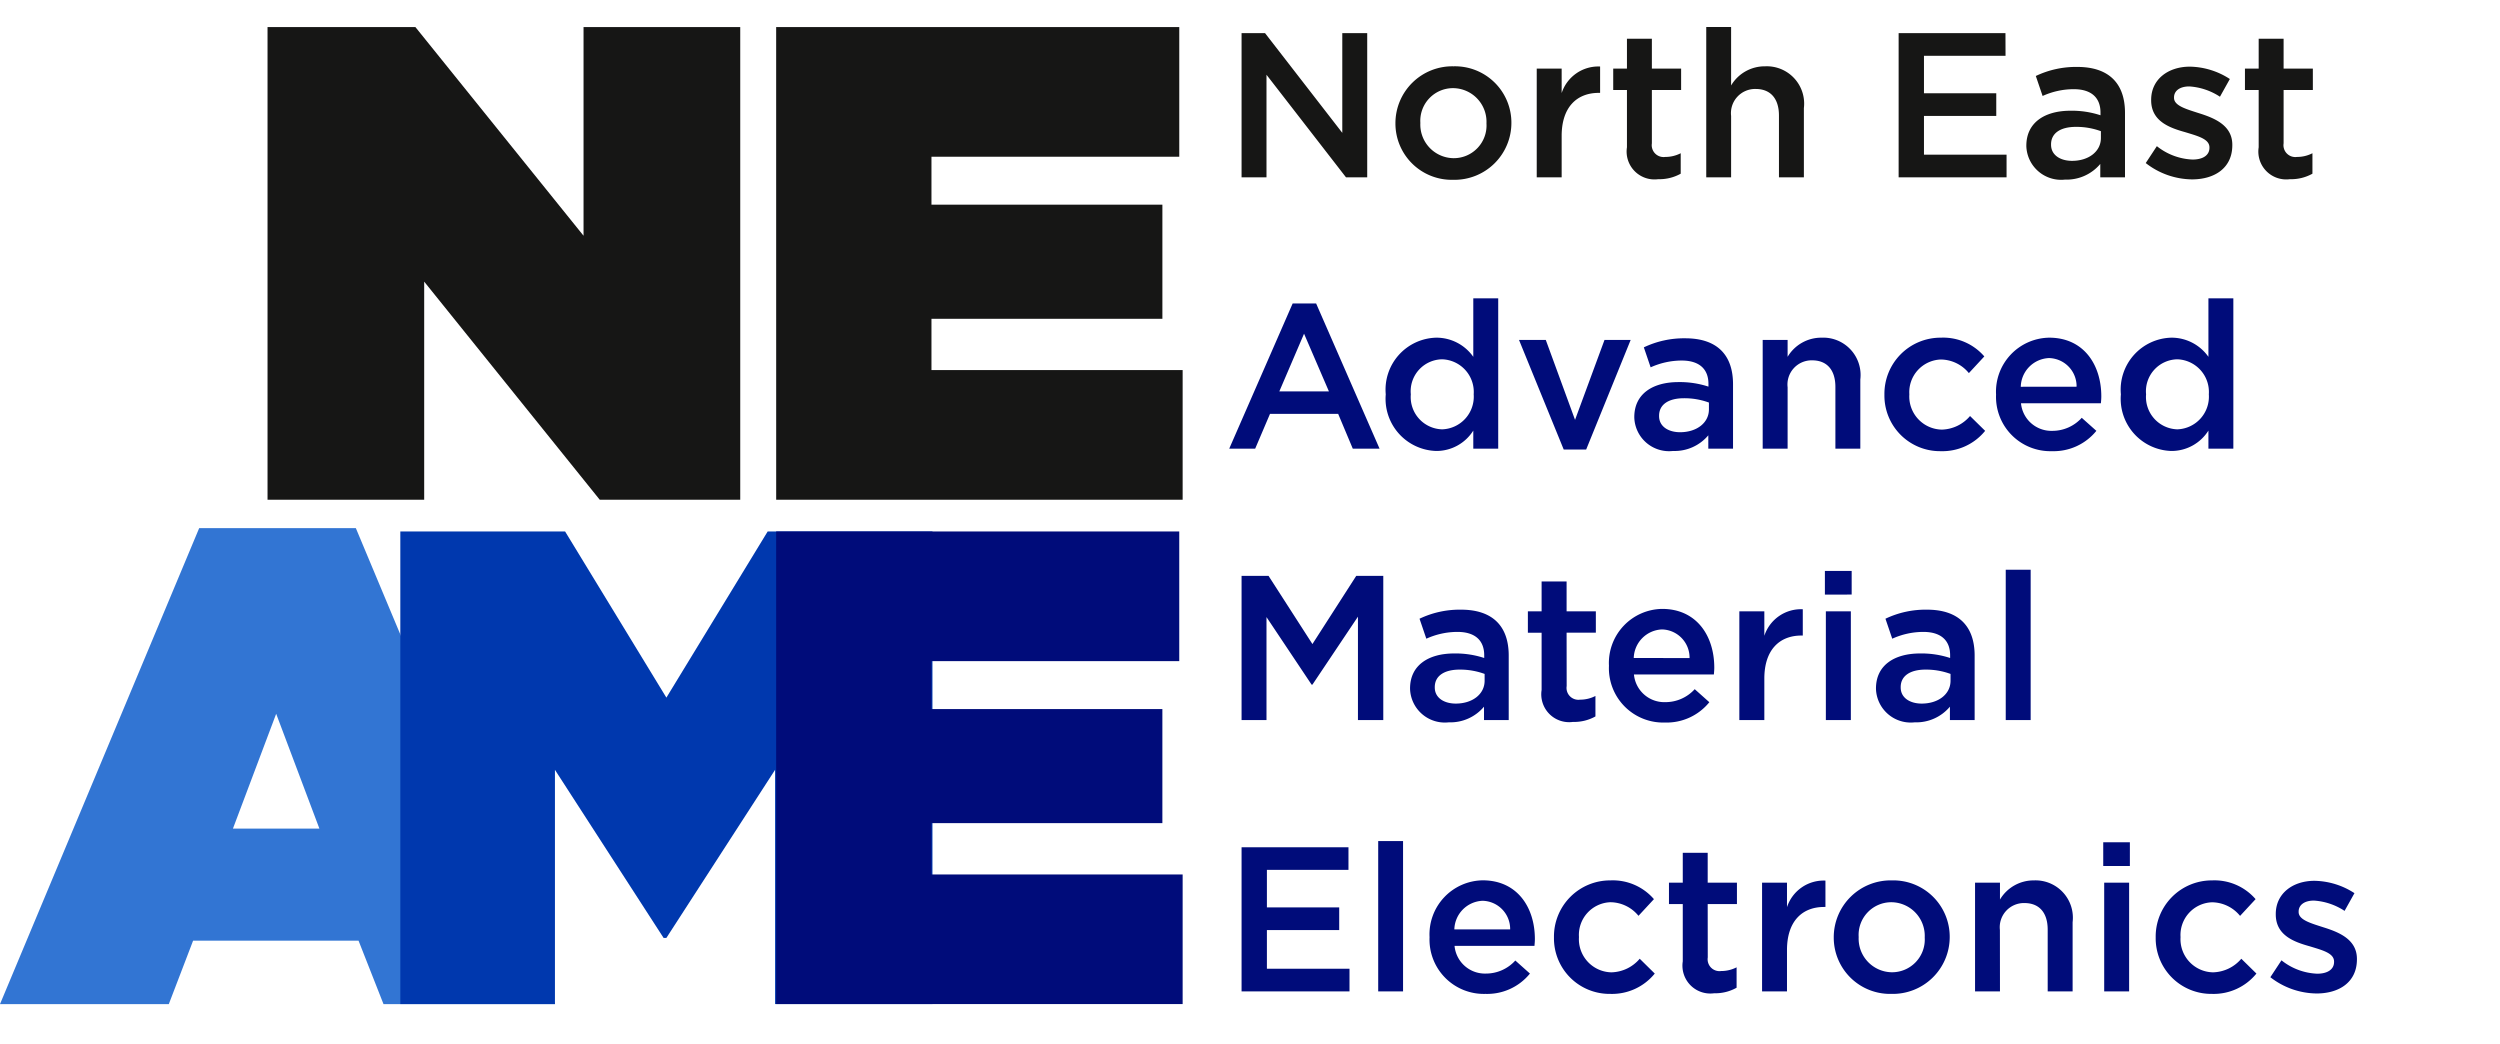
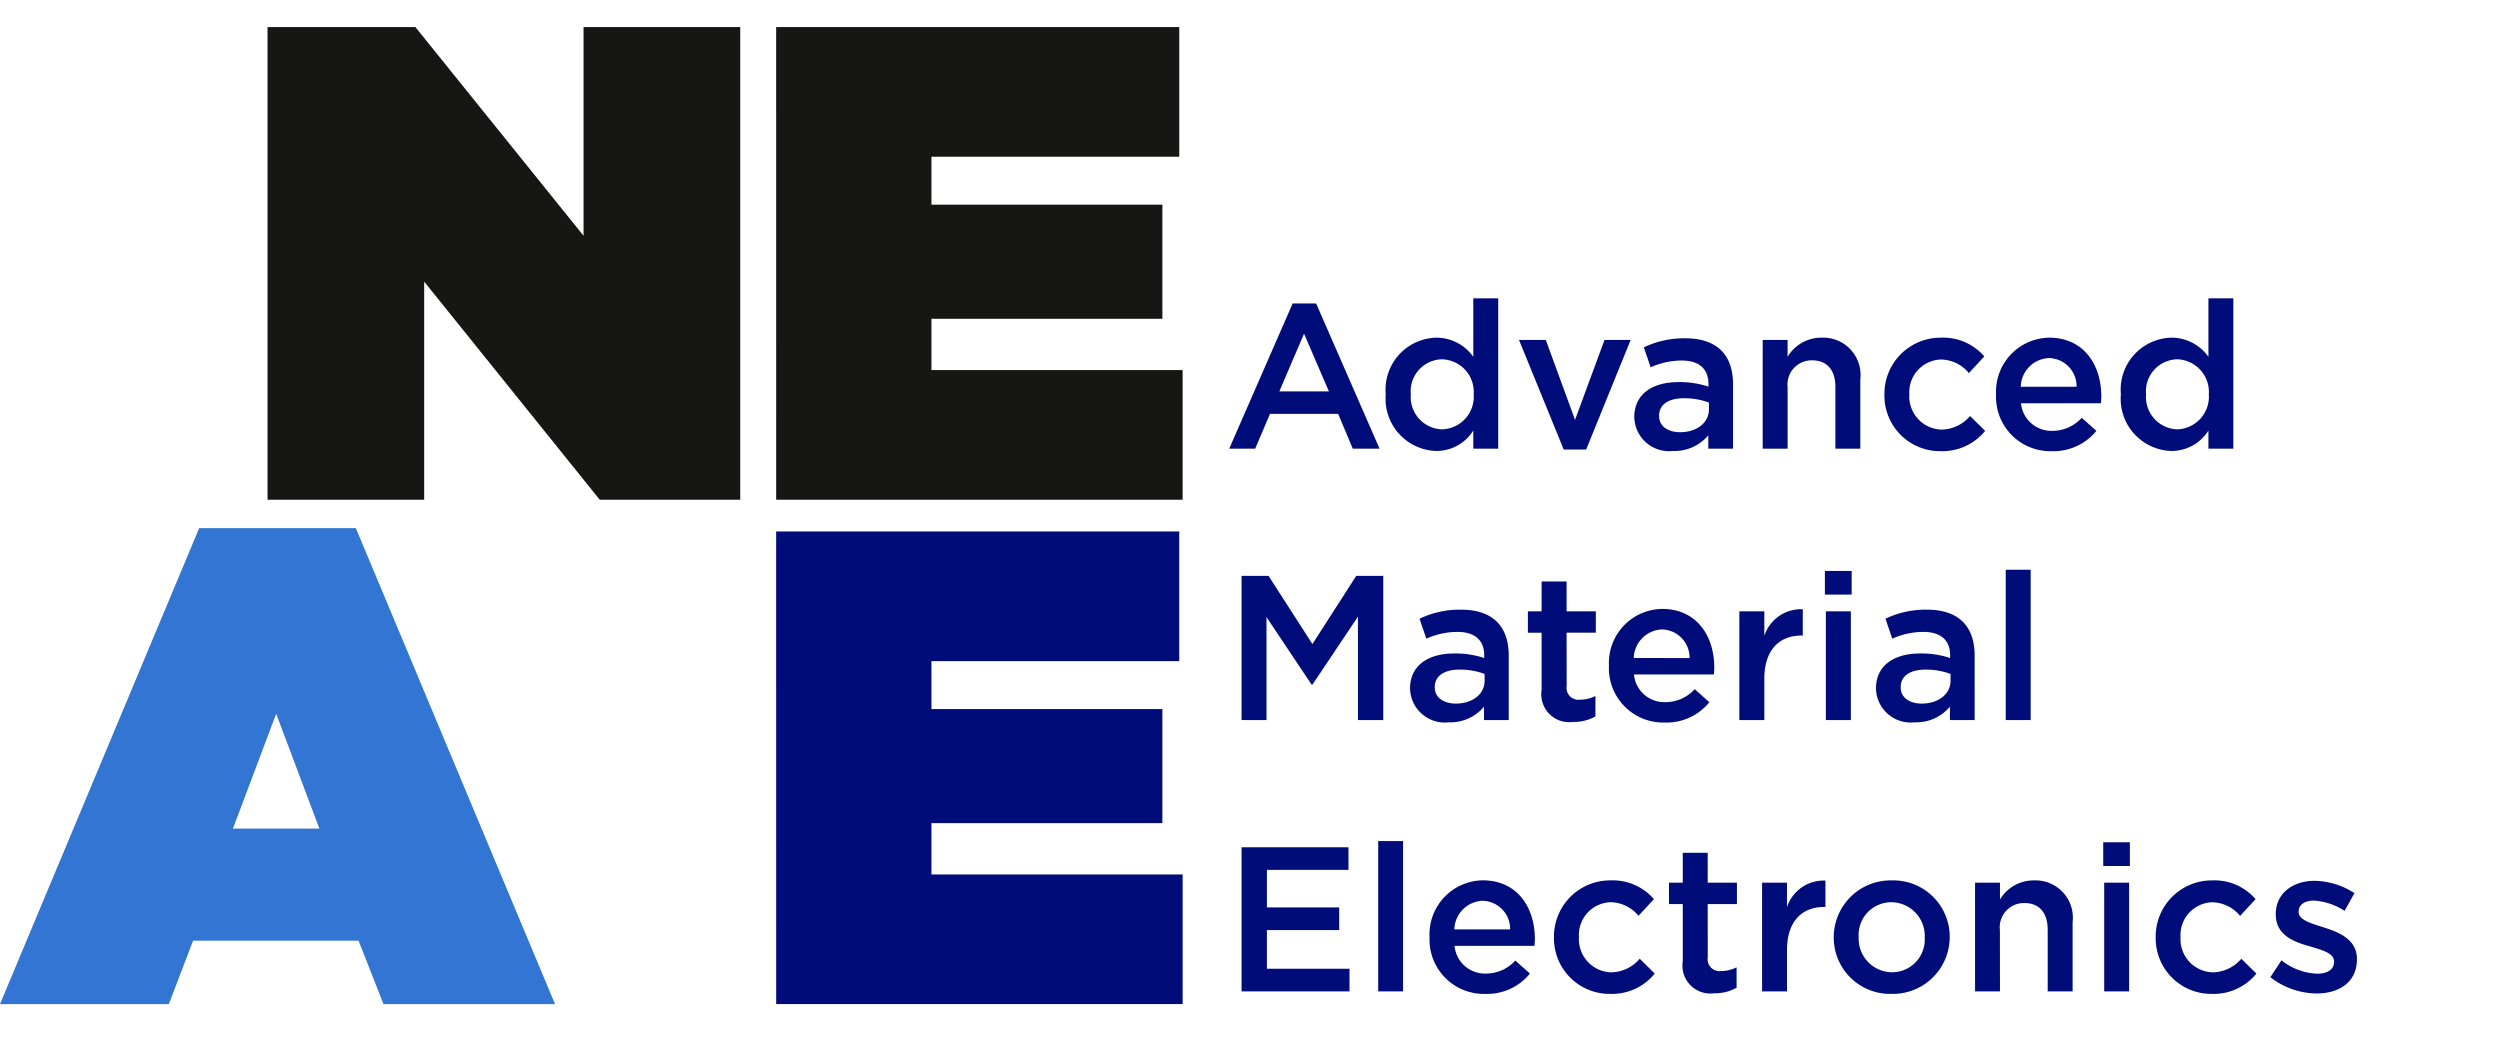
<svg xmlns="http://www.w3.org/2000/svg" width="182.06" height="76" viewBox="0 0 182.06 76">
  <defs>
    <clipPath id="clip-path">
-       <rect id="Rectangle_1" data-name="Rectangle 1" width="38.748" height="34.42" fill="none" />
-     </clipPath>
+       </clipPath>
    <clipPath id="clip-path-2">
      <rect id="Rectangle_2" data-name="Rectangle 2" width="29.602" height="34.42" fill="none" />
    </clipPath>
    <clipPath id="clip-path-3">
      <rect id="Rectangle_4" data-name="Rectangle 4" width="182.06" height="76" fill="none" />
    </clipPath>
  </defs>
  <g id="Group_42" data-name="Group 42" transform="translate(-47 -17)">
    <path id="Path_1" data-name="Path 1" d="M34.876,3.531H45.645L57.889,18.725V3.531H69.3v34.42H59.069L46.284,22.068V37.951H34.876Z" transform="translate(31.607 15.442)" fill="#161615" />
    <path id="Path_2" data-name="Path 2" d="M101.18,3.531h29.356v9.441H112.49v3.491h16.817v8.31H112.49V28.51h18.292v9.441h-29.6Z" transform="translate(2.343 15.442)" fill="#161615" />
    <path id="Path_3" data-name="Path 3" d="M20.112,82.366l3.147,8.359H16.964ZM14.506,68.844,0,103.509H12.293l1.77-4.622H26.11l1.819,4.622H40.419L25.913,68.844Z" transform="translate(47 -13.385)" fill="#3275d3" />
    <g id="Group_3" data-name="Group 3" transform="translate(76.153 55.704)" style="mix-blend-mode: multiply;isolation: isolate">
      <g id="Group_2" data-name="Group 2">
        <g id="Group_1" data-name="Group 1" clip-path="url(#clip-path)">
          <path id="Path_4" data-name="Path 4" d="M52.186,69.283h12l7.376,12.1,7.376-12.1h12V103.7H79.477V86.641L71.56,98.884h-.2L63.446,86.641V103.7H52.186Z" transform="translate(-52.186 -69.283)" fill="#0038ae" />
        </g>
      </g>
    </g>
    <g id="Group_6" data-name="Group 6" transform="translate(103.523 55.704)" style="mix-blend-mode: multiply;isolation: isolate">
      <g id="Group_5" data-name="Group 5">
        <g id="Group_4" data-name="Group 4" clip-path="url(#clip-path-2)">
          <path id="Path_5" data-name="Path 5" d="M101.18,69.283h29.355v9.441H112.489v3.491h16.817v8.31H112.489v3.737h18.293V103.7h-29.6Z" transform="translate(-101.18 -69.283)" fill="#000c7a" />
        </g>
      </g>
    </g>
-     <path id="Path_43" data-name="Path 43" d="M8.685-3.24,3.06-10.5H1.35V0H3.165V-7.47L8.955,0H10.5V-10.5H8.685ZM21-3.96a4.106,4.106,0,0,0-4.215-4.125,4.143,4.143,0,0,0-4.23,4.155,4.1,4.1,0,0,0,4.2,4.11A4.144,4.144,0,0,0,21-3.96Zm-1.815.03a2.384,2.384,0,0,1-2.4,2.535A2.449,2.449,0,0,1,14.37-3.96a2.381,2.381,0,0,1,2.385-2.535A2.452,2.452,0,0,1,19.185-3.93Zm5.475.915c0-2.1,1.11-3.135,2.7-3.135h.1V-8.07A2.808,2.808,0,0,0,24.66-6.135V-7.92H22.845V0H24.66ZM31.23-6.36h2.13V-7.92H31.23v-2.175H29.415V-7.92h-1v1.56h1v4.17A2.03,2.03,0,0,0,31.695.135a3.177,3.177,0,0,0,1.635-.4V-1.755a2.44,2.44,0,0,1-1.125.27.864.864,0,0,1-.975-.99ZM37-4.47A1.762,1.762,0,0,1,38.79-6.435c1.08,0,1.695.7,1.695,1.935V0H42.3V-5.04a2.72,2.72,0,0,0-2.82-3.045A2.85,2.85,0,0,0,37-6.69v-4.26H35.19V0H37Zm19.98-6.03H49.2V0h7.86V-1.65H51.045V-4.47H56.31V-6.12H51.045V-8.85h5.94ZM65.685,0V-4.695c0-2.115-1.14-3.345-3.48-3.345a6.791,6.791,0,0,0-3.015.66l.495,1.455A5.514,5.514,0,0,1,61.95-6.42c1.26,0,1.95.6,1.95,1.7v.2a6.667,6.667,0,0,0-2.19-.33c-1.845,0-3.21.84-3.21,2.55v.03A2.535,2.535,0,0,0,61.32.165a3.2,3.2,0,0,0,2.565-1.14V0ZM63.93-2.865c0,.99-.9,1.665-2.1,1.665-.855,0-1.53-.42-1.53-1.17V-2.4c0-.81.675-1.275,1.815-1.275a5.185,5.185,0,0,1,1.815.315Zm9.57.525v-.03c0-1.425-1.305-1.95-2.46-2.31-.93-.3-1.785-.54-1.785-1.11v-.03c0-.465.4-.8,1.11-.8a4.6,4.6,0,0,1,2.235.75l.72-1.29a5.49,5.49,0,0,0-2.91-.9c-1.575,0-2.82.915-2.82,2.415v.03c0,1.515,1.305,2,2.475,2.325.93.285,1.77.495,1.77,1.11v.03c0,.525-.45.855-1.23.855a4.445,4.445,0,0,1-2.6-.975l-.81,1.23A5.564,5.564,0,0,0,70.56.15C72.21.15,73.5-.675,73.5-2.34Zm3.735-4.02h2.13V-7.92h-2.13v-2.175H75.42V-7.92h-1v1.56h1v4.17A2.03,2.03,0,0,0,77.7.135a3.177,3.177,0,0,0,1.635-.4V-1.755a2.44,2.44,0,0,1-1.125.27.864.864,0,0,1-.975-.99Z" transform="translate(136.066 29.914)" fill="#161615" />
    <rect id="Rectangle_3" data-name="Rectangle 3" width="182.06" height="76" transform="translate(47 17)" fill="none" />
    <path id="Path_44" data-name="Path 44" d="M6.78-10.575H5.07L.45,0H2.34L3.42-2.535H8.385L9.45,0H11.4Zm.93,6.4H4.1l1.8-4.2ZM20.04,0V-10.95H18.225v4.26a3.278,3.278,0,0,0-2.7-1.395A3.785,3.785,0,0,0,11.85-3.96,3.8,3.8,0,0,0,15.525.165a3.17,3.17,0,0,0,2.7-1.485V0ZM18.255-3.96a2.381,2.381,0,0,1-2.3,2.55,2.352,2.352,0,0,1-2.28-2.55,2.327,2.327,0,0,1,2.28-2.55A2.381,2.381,0,0,1,18.255-3.96Zm7.38,1.86-2.13-5.82h-1.95L24.81.06h1.635l3.24-7.98H27.78ZM37.14,0V-4.695C37.14-6.81,36-8.04,33.66-8.04a6.791,6.791,0,0,0-3.015.66l.495,1.455A5.514,5.514,0,0,1,33.4-6.42c1.26,0,1.95.6,1.95,1.7v.2a6.667,6.667,0,0,0-2.19-.33c-1.845,0-3.21.84-3.21,2.55v.03A2.535,2.535,0,0,0,32.775.165,3.2,3.2,0,0,0,35.34-.975V0ZM35.385-2.865c0,.99-.9,1.665-2.1,1.665-.855,0-1.53-.42-1.53-1.17V-2.4c0-.81.675-1.275,1.815-1.275a5.185,5.185,0,0,1,1.815.315Zm5.73-1.605A1.762,1.762,0,0,1,42.9-6.435c1.08,0,1.695.7,1.695,1.935V0H46.41V-5.04a2.72,2.72,0,0,0-2.82-3.045A2.85,2.85,0,0,0,41.115-6.69V-7.92H39.3V0h1.815ZM55.5-1.3l-1.1-1.08a2.787,2.787,0,0,1-2.055.99A2.414,2.414,0,0,1,49.98-3.96a2.381,2.381,0,0,1,2.28-2.535,2.665,2.665,0,0,1,2.055.99L55.44-6.72a3.956,3.956,0,0,0-3.165-1.365,4.088,4.088,0,0,0-4.11,4.155A4.047,4.047,0,0,0,52.26.18,4.007,4.007,0,0,0,55.5-1.3Zm2.61-2.01h5.82c.015-.18.03-.33.03-.5,0-2.295-1.275-4.275-3.795-4.275a3.935,3.935,0,0,0-3.87,4.14A3.956,3.956,0,0,0,60.36.18,4.006,4.006,0,0,0,63.6-1.3L62.535-2.25A2.876,2.876,0,0,1,60.39-1.3,2.221,2.221,0,0,1,58.11-3.315Zm-.015-1.2A2.143,2.143,0,0,1,60.15-6.6a2.056,2.056,0,0,1,2.01,2.085ZM73.575,0V-10.95H71.76v4.26a3.278,3.278,0,0,0-2.7-1.395A3.785,3.785,0,0,0,65.385-3.96,3.8,3.8,0,0,0,69.06.165a3.17,3.17,0,0,0,2.7-1.485V0ZM71.79-3.96A2.381,2.381,0,0,1,69.5-1.41a2.352,2.352,0,0,1-2.28-2.55A2.327,2.327,0,0,1,69.5-6.51,2.381,2.381,0,0,1,71.79-3.96Z" transform="translate(136.066 49.676)" fill="#000c7a" />
    <path id="Path_45" data-name="Path 45" d="M9.825-7.53V0H11.67V-10.5H9.7L6.51-5.535,3.315-10.5H1.35V0H3.165V-7.5L6.45-2.58h.06ZM20.805,0V-4.695c0-2.115-1.14-3.345-3.48-3.345a6.791,6.791,0,0,0-3.015.66l.495,1.455A5.514,5.514,0,0,1,17.07-6.42c1.26,0,1.95.6,1.95,1.7v.2a6.667,6.667,0,0,0-2.19-.33c-1.845,0-3.21.84-3.21,2.55v.03A2.535,2.535,0,0,0,16.44.165a3.2,3.2,0,0,0,2.565-1.14V0ZM19.05-2.865c0,.99-.9,1.665-2.1,1.665-.855,0-1.53-.42-1.53-1.17V-2.4c0-.81.675-1.275,1.815-1.275a5.185,5.185,0,0,1,1.815.315Zm5.97-3.5h2.13V-7.92H25.02v-2.175H23.2V-7.92h-1v1.56h1v4.17A2.03,2.03,0,0,0,25.485.135a3.177,3.177,0,0,0,1.635-.4V-1.755A2.44,2.44,0,0,1,26-1.485a.864.864,0,0,1-.975-.99Zm4.905,3.045h5.82c.015-.18.03-.33.03-.5,0-2.295-1.275-4.275-3.8-4.275a3.935,3.935,0,0,0-3.87,4.14A3.956,3.956,0,0,0,32.175.18,4.006,4.006,0,0,0,35.415-1.3L34.35-2.25a2.876,2.876,0,0,1-2.145.945A2.221,2.221,0,0,1,29.925-3.315Zm-.015-1.2A2.143,2.143,0,0,1,31.965-6.6a2.056,2.056,0,0,1,2.01,2.085Zm9.51,1.5c0-2.1,1.11-3.135,2.7-3.135h.1V-8.07A2.808,2.808,0,0,0,39.42-6.135V-7.92H37.6V0H39.42Zm6.36-6.12V-10.86H43.83v1.725ZM45.72,0V-7.92H43.9V0Zm9.015,0V-4.695c0-2.115-1.14-3.345-3.48-3.345a6.791,6.791,0,0,0-3.015.66l.495,1.455A5.514,5.514,0,0,1,51-6.42c1.26,0,1.95.6,1.95,1.7v.2a6.667,6.667,0,0,0-2.19-.33c-1.845,0-3.21.84-3.21,2.55v.03A2.535,2.535,0,0,0,50.37.165a3.2,3.2,0,0,0,2.565-1.14V0ZM52.98-2.865c0,.99-.9,1.665-2.1,1.665-.855,0-1.53-.42-1.53-1.17V-2.4c0-.81.675-1.275,1.815-1.275a5.185,5.185,0,0,1,1.815.315ZM58.815,0V-10.95H57V0Z" transform="translate(136.066 69.438)" fill="#000c7a" />
    <g id="Group_10" data-name="Group 10" transform="translate(47 17)">
      <g id="Group_9" data-name="Group 9" clip-path="url(#clip-path-3)">
        <path id="Path_46" data-name="Path 46" d="M9.135-10.5H1.35V0H9.21V-1.65H3.195V-4.47H8.46V-6.12H3.195V-8.85h5.94ZM13.11,0V-10.95H11.3V0Zm3.75-3.315h5.82c.015-.18.03-.33.03-.5,0-2.295-1.275-4.275-3.8-4.275a3.935,3.935,0,0,0-3.87,4.14A3.956,3.956,0,0,0,19.11.18,4.006,4.006,0,0,0,22.35-1.3L21.285-2.25A2.876,2.876,0,0,1,19.14-1.3,2.221,2.221,0,0,1,16.86-3.315Zm-.015-1.2A2.143,2.143,0,0,1,18.9-6.6a2.056,2.056,0,0,1,2.01,2.085ZM31.44-1.3l-1.095-1.08a2.787,2.787,0,0,1-2.055.99A2.414,2.414,0,0,1,25.92-3.96,2.381,2.381,0,0,1,28.2-6.495a2.665,2.665,0,0,1,2.055.99L31.38-6.72a3.956,3.956,0,0,0-3.165-1.365A4.088,4.088,0,0,0,24.1-3.93,4.047,4.047,0,0,0,28.2.18,4.007,4.007,0,0,0,31.44-1.3ZM35.295-6.36h2.13V-7.92h-2.13v-2.175H33.48V-7.92H32.475v1.56H33.48v4.17A2.03,2.03,0,0,0,35.76.135,3.177,3.177,0,0,0,37.4-.27V-1.755a2.44,2.44,0,0,1-1.125.27.864.864,0,0,1-.975-.99ZM41.07-3.015c0-2.1,1.11-3.135,2.7-3.135h.1V-8.07A2.808,2.808,0,0,0,41.07-6.135V-7.92H39.255V0H41.07ZM52.92-3.96a4.106,4.106,0,0,0-4.215-4.125,4.143,4.143,0,0,0-4.23,4.155,4.1,4.1,0,0,0,4.2,4.11A4.144,4.144,0,0,0,52.92-3.96ZM51.1-3.93a2.384,2.384,0,0,1-2.4,2.535A2.449,2.449,0,0,1,46.29-3.96a2.381,2.381,0,0,1,2.385-2.535A2.452,2.452,0,0,1,51.1-3.93Zm5.475-.54a1.762,1.762,0,0,1,1.785-1.965c1.08,0,1.695.7,1.695,1.935V0h1.815V-5.04a2.72,2.72,0,0,0-2.82-3.045A2.85,2.85,0,0,0,56.58-6.69V-7.92H54.765V0H56.58Zm9.465-4.665V-10.86H64.1v1.725ZM65.985,0V-7.92H64.17V0Zm9.27-1.3-1.1-1.08a2.787,2.787,0,0,1-2.055.99,2.414,2.414,0,0,1-2.37-2.565,2.381,2.381,0,0,1,2.28-2.535,2.665,2.665,0,0,1,2.055.99L75.195-6.72A3.956,3.956,0,0,0,72.03-8.085,4.088,4.088,0,0,0,67.92-3.93a4.047,4.047,0,0,0,4.1,4.11A4.007,4.007,0,0,0,75.255-1.3Zm7.32-1.035v-.03c0-1.425-1.305-1.95-2.46-2.31-.93-.3-1.785-.54-1.785-1.11v-.03c0-.465.4-.8,1.11-.8a4.6,4.6,0,0,1,2.235.75l.72-1.29a5.49,5.49,0,0,0-2.91-.9c-1.575,0-2.82.915-2.82,2.415v.03c0,1.515,1.305,2,2.475,2.325.93.285,1.77.495,1.77,1.11v.03c0,.525-.45.855-1.23.855a4.445,4.445,0,0,1-2.6-.975l-.81,1.23A5.564,5.564,0,0,0,79.635.15C81.285.15,82.575-.675,82.575-2.34Z" transform="translate(89.066 72.199)" fill="#000c7a" />
      </g>
    </g>
    <rect id="Rectangle_5" data-name="Rectangle 5" width="182.06" height="76" transform="translate(47 17)" fill="none" />
  </g>
</svg>